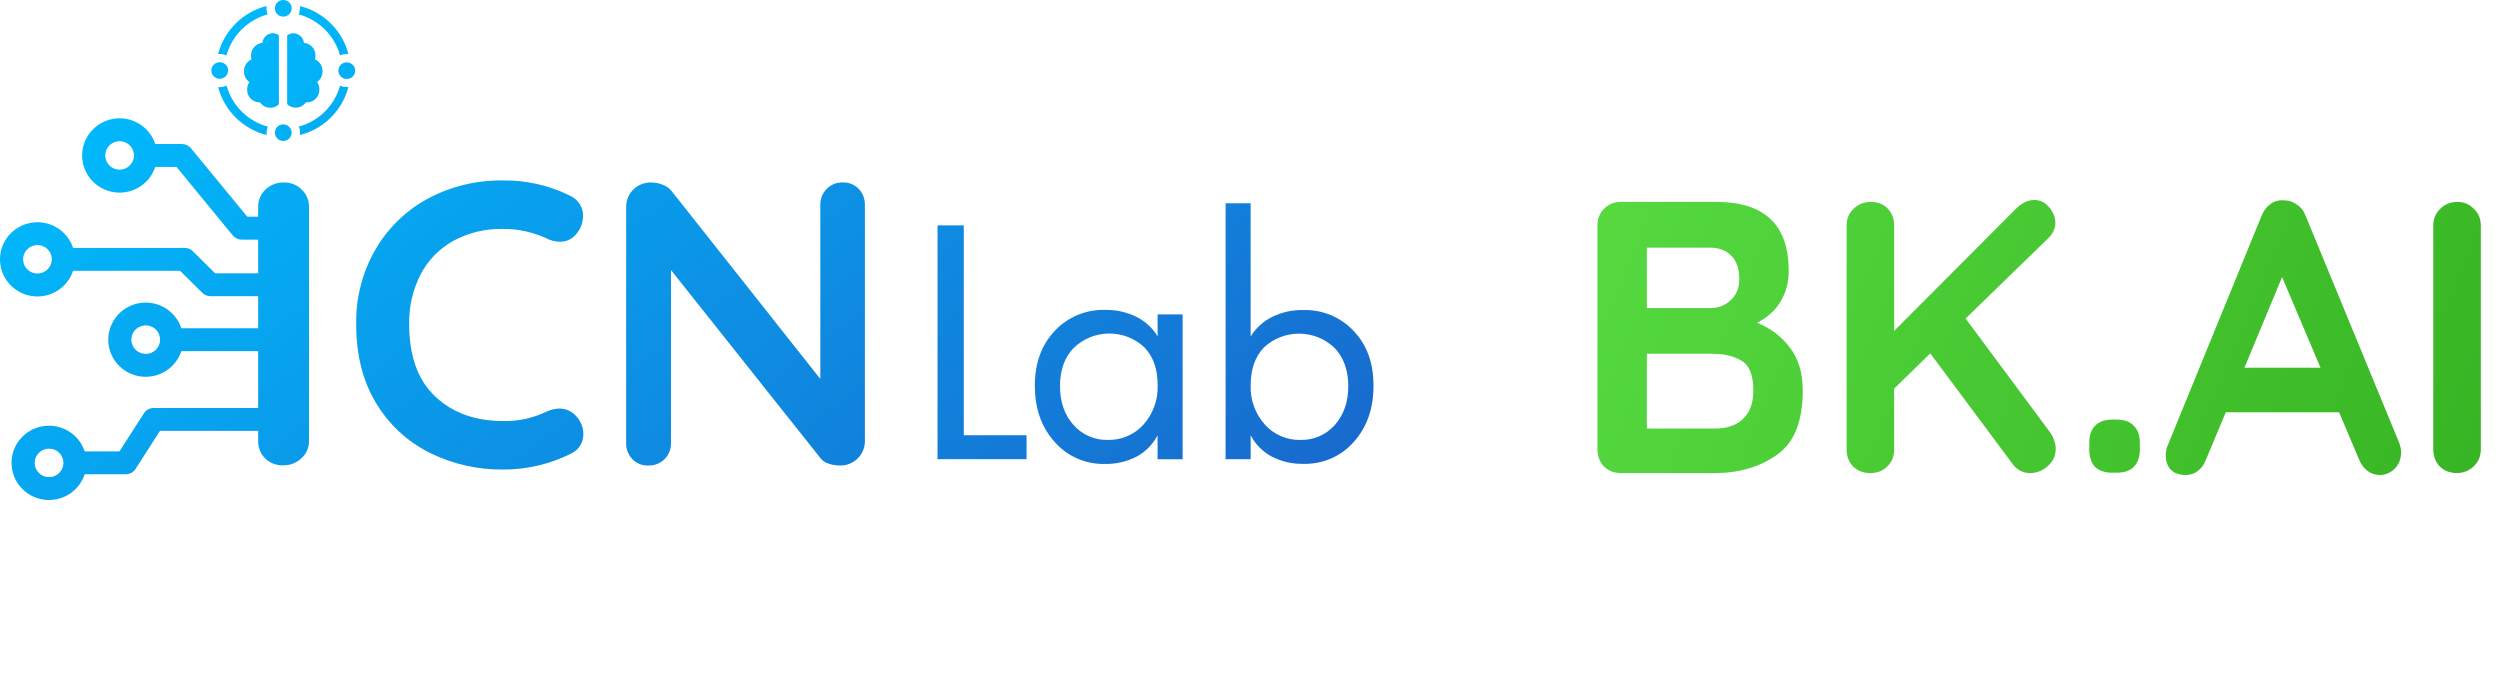
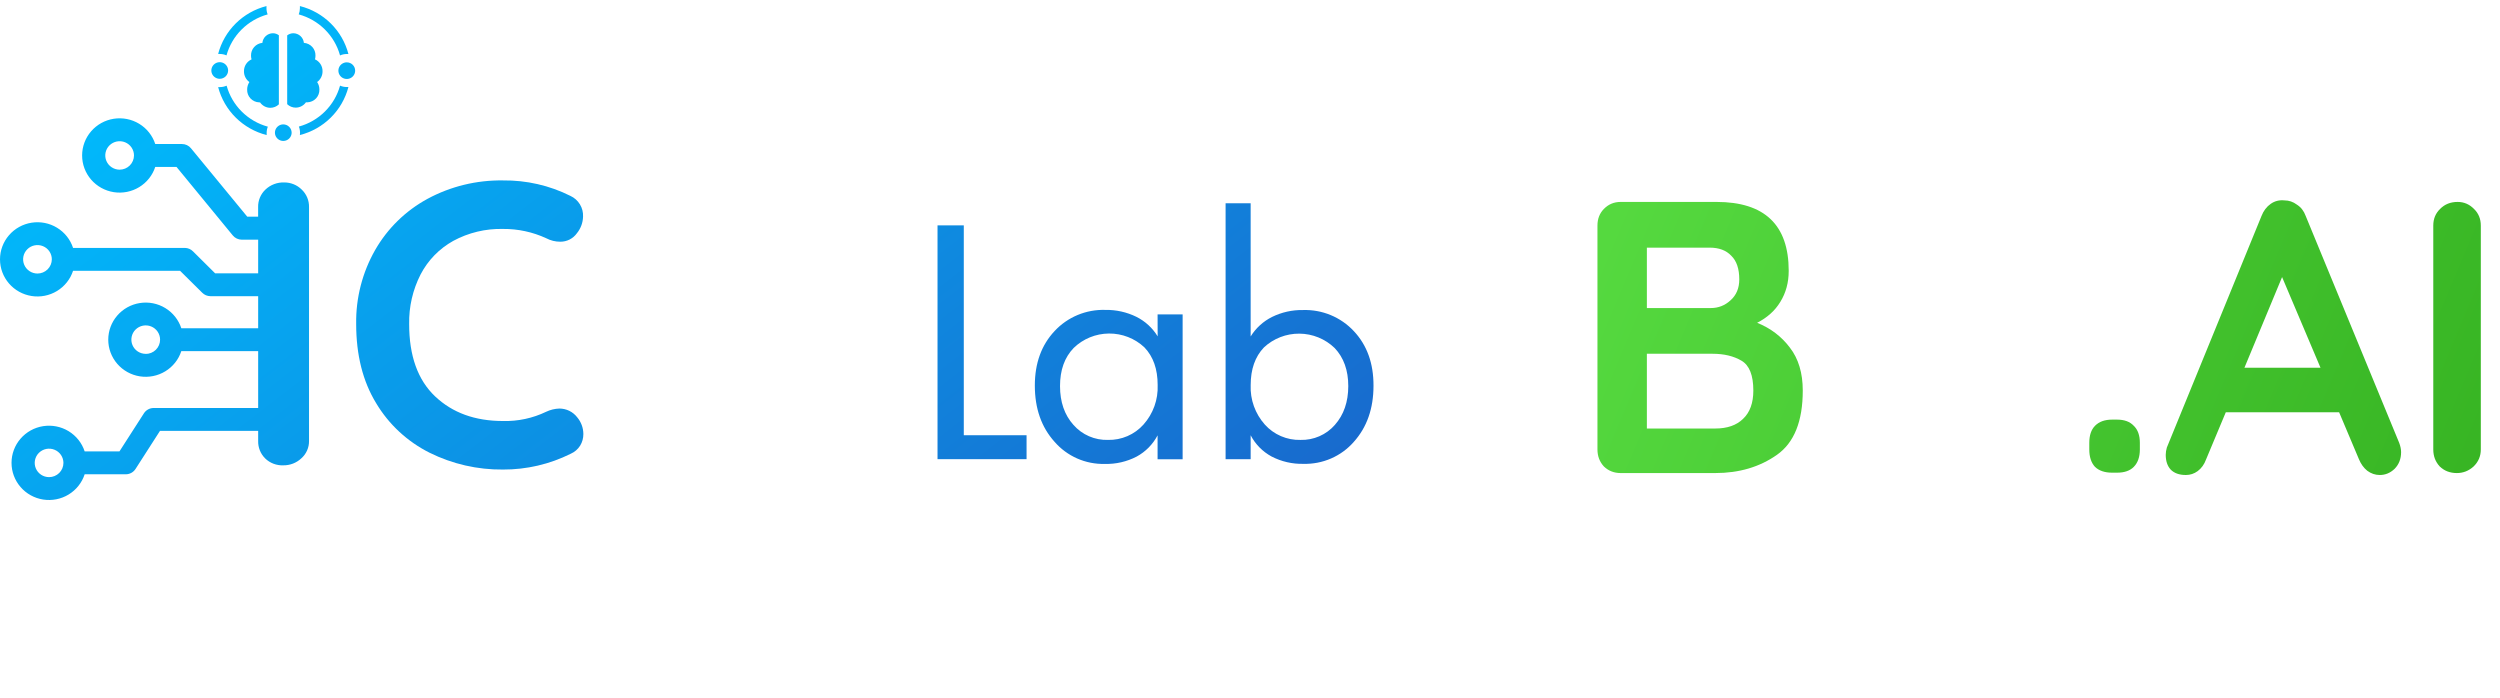
<svg xmlns="http://www.w3.org/2000/svg" width="215" height="60" viewBox="0 0 215 60" fill="none">
-   <path d="M24.362 1.429C24.504 1.429 24.643 1.387 24.762 1.309C24.881 1.23 24.973 1.119 25.028 0.988C25.082 0.857 25.096 0.714 25.069 0.575C25.041 0.437 24.972 0.309 24.871 0.209C24.771 0.109 24.642 0.041 24.502 0.014C24.362 -0.014 24.217 0 24.086 0.054C23.954 0.108 23.841 0.2 23.762 0.318C23.683 0.435 23.641 0.573 23.641 0.715C23.64 0.809 23.659 0.902 23.695 0.988C23.731 1.075 23.784 1.154 23.851 1.221C23.918 1.287 23.998 1.34 24.085 1.376C24.173 1.411 24.267 1.429 24.362 1.429Z" fill="url(#paint0_linear)" />
  <path d="M19.478 4.766C19.709 3.924 20.157 3.157 20.778 2.538C21.399 1.92 22.171 1.472 23.019 1.238C22.952 1.072 22.917 0.894 22.917 0.714C22.913 0.65 22.913 0.585 22.917 0.521C21.916 0.776 21.002 1.293 20.271 2.018C19.54 2.743 19.018 3.649 18.76 4.641C18.806 4.638 18.852 4.638 18.898 4.641C19.098 4.641 19.295 4.683 19.478 4.763V4.766Z" fill="url(#paint1_linear)" />
  <path d="M26.434 8.801H26.341L26.317 8.789C26.22 8.931 26.089 9.048 25.936 9.129C25.784 9.211 25.613 9.254 25.44 9.257C25.303 9.258 25.167 9.232 25.039 9.181C24.912 9.13 24.796 9.054 24.698 8.959V3.043C24.851 2.924 25.039 2.859 25.233 2.858C25.459 2.863 25.677 2.949 25.843 3.102C26.009 3.255 26.113 3.462 26.134 3.686C26.411 3.707 26.669 3.832 26.855 4.037C27.041 4.242 27.14 4.51 27.131 4.785C27.131 4.892 27.117 4.999 27.089 5.103C27.287 5.193 27.454 5.338 27.569 5.521C27.684 5.703 27.743 5.915 27.738 6.13C27.741 6.31 27.7 6.488 27.619 6.648C27.538 6.809 27.419 6.948 27.273 7.053C27.401 7.244 27.469 7.468 27.468 7.697C27.478 7.979 27.375 8.254 27.182 8.461C26.988 8.668 26.719 8.79 26.434 8.801Z" fill="url(#paint2_linear)" />
  <path fill-rule="evenodd" clip-rule="evenodd" d="M23.575 15.833C23.853 15.728 24.149 15.68 24.446 15.69C24.724 15.689 25 15.742 25.257 15.847C25.514 15.951 25.748 16.106 25.945 16.301C26.151 16.495 26.313 16.73 26.422 16.991C26.53 17.251 26.583 17.531 26.576 17.813V37.91C26.582 38.195 26.525 38.478 26.41 38.739C26.295 39 26.124 39.233 25.909 39.422C25.492 39.813 24.938 40.026 24.365 40.018C24.077 40.03 23.79 39.983 23.521 39.881C23.253 39.778 23.008 39.623 22.803 39.422C22.604 39.224 22.448 38.988 22.345 38.728C22.241 38.468 22.193 38.189 22.202 37.91V37.056H13.758L11.655 40.331C11.565 40.471 11.441 40.587 11.294 40.667C11.147 40.747 10.982 40.789 10.814 40.789H7.281C7.045 41.513 6.555 42.13 5.901 42.528C5.246 42.926 4.47 43.079 3.712 42.961C2.954 42.842 2.263 42.459 1.764 41.88C1.265 41.302 0.991 40.566 0.991 39.805C0.991 39.044 1.265 38.308 1.764 37.73C2.263 37.151 2.954 36.768 3.712 36.649C4.47 36.531 5.246 36.684 5.901 37.082C6.555 37.481 7.045 38.097 7.281 38.821H10.273L12.376 35.546C12.466 35.405 12.59 35.29 12.737 35.209C12.884 35.129 13.049 35.087 13.217 35.087H22.202V30.199H15.593C15.356 30.922 14.867 31.537 14.213 31.934C13.56 32.331 12.784 32.484 12.027 32.366C11.27 32.247 10.58 31.864 10.082 31.286C9.584 30.708 9.31 29.973 9.31 29.213C9.31 28.453 9.584 27.718 10.082 27.14C10.58 26.562 11.27 26.18 12.027 26.061C12.784 25.942 13.56 26.095 14.213 26.492C14.867 26.89 15.356 27.505 15.593 28.228H22.202V25.471H18.089C17.959 25.469 17.83 25.442 17.709 25.391C17.589 25.34 17.481 25.266 17.39 25.173L15.485 23.288H6.284C6.047 24.012 5.558 24.627 4.904 25.025C4.251 25.422 3.475 25.576 2.718 25.457C1.96 25.338 1.27 24.956 0.772 24.378C0.274 23.8 0 23.065 0 22.304C0 21.544 0.274 20.809 0.772 20.231C1.27 19.653 1.96 19.27 2.718 19.152C3.475 19.033 4.251 19.186 4.904 19.584C5.558 19.982 6.047 20.597 6.284 21.32H15.897C16.028 21.321 16.157 21.348 16.278 21.399C16.399 21.451 16.508 21.525 16.599 21.618L18.501 23.506H22.202V20.612H20.79C20.643 20.611 20.497 20.579 20.364 20.516C20.231 20.453 20.114 20.362 20.021 20.249L15.179 14.354H13.352C13.116 15.077 12.626 15.694 11.972 16.092C11.318 16.49 10.541 16.644 9.783 16.525C9.025 16.406 8.334 16.023 7.835 15.445C7.336 14.866 7.062 14.13 7.062 13.369C7.062 12.609 7.336 11.873 7.835 11.294C8.334 10.716 9.025 10.332 9.783 10.214C10.541 10.095 11.318 10.249 11.972 10.647C12.626 11.045 13.116 11.662 13.352 12.386H15.65C15.798 12.386 15.944 12.418 16.077 12.481C16.211 12.544 16.329 12.635 16.422 12.749L21.262 18.632H22.199V17.813C22.192 17.531 22.244 17.251 22.353 16.991C22.462 16.73 22.624 16.495 22.83 16.301C23.044 16.097 23.298 15.938 23.575 15.833ZM9.602 14.385C9.805 14.52 10.044 14.592 10.288 14.592C10.615 14.591 10.929 14.462 11.16 14.232C11.392 14.003 11.522 13.692 11.523 13.368C11.523 13.126 11.45 12.889 11.315 12.688C11.179 12.487 10.986 12.33 10.761 12.238C10.535 12.145 10.287 12.121 10.047 12.168C9.808 12.215 9.588 12.332 9.415 12.503C9.242 12.674 9.125 12.892 9.077 13.129C9.029 13.367 9.054 13.613 9.147 13.836C9.241 14.06 9.399 14.251 9.602 14.385ZM2.535 23.316C2.737 23.451 2.976 23.523 3.22 23.524C3.547 23.524 3.862 23.395 4.094 23.165C4.326 22.936 4.456 22.625 4.457 22.3C4.457 22.058 4.385 21.822 4.249 21.62C4.114 21.419 3.921 21.262 3.696 21.17C3.47 21.077 3.222 21.053 2.983 21.1C2.743 21.146 2.523 21.263 2.351 21.434C2.178 21.605 2.06 21.822 2.012 22.059C1.964 22.297 1.988 22.543 2.081 22.766C2.174 22.99 2.332 23.181 2.535 23.316ZM11.846 30.225C12.049 30.359 12.288 30.431 12.532 30.431L12.517 30.437C12.681 30.439 12.844 30.409 12.995 30.348C13.147 30.287 13.286 30.196 13.402 30.082C13.518 29.967 13.61 29.831 13.673 29.681C13.736 29.531 13.768 29.37 13.767 29.207C13.767 28.965 13.694 28.729 13.559 28.527C13.423 28.326 13.23 28.169 13.005 28.077C12.779 27.984 12.531 27.96 12.291 28.007C12.052 28.054 11.832 28.171 11.659 28.342C11.486 28.513 11.369 28.731 11.321 28.969C11.274 29.206 11.298 29.452 11.391 29.676C11.485 29.899 11.643 30.09 11.846 30.225ZM3.534 40.827C3.737 40.961 3.976 41.033 4.22 41.033C4.382 41.033 4.543 41.002 4.692 40.94C4.842 40.879 4.978 40.788 5.093 40.675C5.208 40.561 5.299 40.426 5.361 40.278C5.423 40.129 5.455 39.97 5.455 39.809C5.455 39.568 5.382 39.331 5.247 39.13C5.111 38.928 4.918 38.772 4.692 38.679C4.467 38.586 4.219 38.562 3.979 38.609C3.74 38.657 3.52 38.773 3.347 38.944C3.174 39.115 3.057 39.333 3.009 39.571C2.961 39.808 2.986 40.054 3.079 40.278C3.173 40.501 3.331 40.693 3.534 40.827Z" fill="url(#paint3_linear)" />
  <path fill-rule="evenodd" clip-rule="evenodd" d="M114.44 27.097C115.196 27.411 115.876 27.882 116.432 28.479C117.565 29.687 118.128 31.253 118.121 33.174C118.121 35.135 117.556 36.745 116.426 38.003C115.889 38.616 115.222 39.103 114.472 39.429C113.723 39.755 112.91 39.913 112.091 39.891C111.141 39.913 110.201 39.696 109.357 39.26C108.587 38.842 107.959 38.205 107.556 37.431V39.489H105.401V17.483H107.556V28.937C107.999 28.219 108.635 27.638 109.394 27.258C110.218 26.852 111.128 26.648 112.05 26.663C112.868 26.636 113.685 26.784 114.44 27.097ZM113.466 37.517C113.977 37.295 114.431 36.962 114.797 36.544C115.565 35.677 115.95 34.564 115.952 33.207C115.953 31.849 115.563 30.757 114.782 29.932C113.97 29.146 112.883 28.702 111.748 28.693C110.613 28.684 109.518 29.111 108.694 29.884C107.937 30.678 107.558 31.757 107.558 33.12C107.507 34.364 107.944 35.579 108.774 36.511C109.158 36.94 109.631 37.28 110.161 37.508C110.691 37.737 111.264 37.848 111.842 37.833C112.401 37.848 112.955 37.74 113.466 37.517Z" fill="url(#paint4_linear)" />
  <path d="M80.627 19.382H82.886V37.43H88.284V39.488H80.627V19.382Z" fill="url(#paint5_linear)" />
  <path fill-rule="evenodd" clip-rule="evenodd" d="M99.558 28.927C99.121 28.208 98.488 27.626 97.732 27.248C96.903 26.841 95.989 26.637 95.064 26.652C94.247 26.626 93.434 26.775 92.68 27.088C91.927 27.402 91.25 27.872 90.696 28.468C89.561 29.679 88.994 31.244 88.996 33.164C88.996 35.127 89.561 36.737 90.69 37.993C91.223 38.608 91.888 39.098 92.635 39.428C93.383 39.757 94.195 39.918 95.013 39.898C95.965 39.922 96.907 39.705 97.75 39.267C98.52 38.849 99.148 38.212 99.552 37.439V39.496H101.706V27.039H99.552L99.558 28.927ZM98.342 36.51C97.96 36.938 97.489 37.277 96.961 37.506C96.434 37.734 95.862 37.845 95.286 37.832C94.726 37.848 94.17 37.741 93.656 37.518C93.143 37.295 92.686 36.962 92.319 36.543C91.547 35.685 91.162 34.57 91.162 33.197C91.162 31.823 91.555 30.731 92.34 29.921C93.15 29.136 94.236 28.692 95.37 28.683C96.504 28.674 97.597 29.101 98.42 29.874C99.181 30.668 99.56 31.747 99.558 33.11C99.611 34.357 99.175 35.575 98.342 36.51Z" fill="url(#paint6_linear)" />
  <path d="M48.094 35.135C47.704 35.15 47.322 35.244 46.97 35.412C45.815 35.967 44.541 36.24 43.257 36.207C40.854 36.207 38.907 35.5 37.417 34.087C35.928 32.674 35.185 30.598 35.188 27.861C35.16 26.383 35.498 24.92 36.171 23.601C36.802 22.387 37.779 21.384 38.98 20.716C40.29 20.007 41.765 19.653 43.257 19.689C44.542 19.678 45.812 19.952 46.976 20.489C47.346 20.685 47.759 20.788 48.178 20.787C48.459 20.79 48.737 20.726 48.987 20.599C49.237 20.471 49.452 20.286 49.614 20.058C49.944 19.653 50.13 19.152 50.142 18.631C50.161 18.26 50.068 17.891 49.873 17.573C49.679 17.255 49.393 17.001 49.052 16.845C47.256 15.947 45.269 15.492 43.257 15.517C40.993 15.482 38.758 16.026 36.769 17.098C34.884 18.122 33.324 19.646 32.263 21.499C31.159 23.438 30.596 25.634 30.631 27.861C30.631 30.529 31.204 32.801 32.35 34.676C33.441 36.502 35.037 37.981 36.949 38.937C38.906 39.908 41.069 40.403 43.257 40.381C45.28 40.389 47.276 39.924 49.082 39.023C49.415 38.877 49.696 38.635 49.89 38.33C50.077 38.026 50.173 37.676 50.169 37.32C50.166 36.799 49.98 36.295 49.644 35.894C49.463 35.657 49.229 35.464 48.96 35.332C48.69 35.2 48.394 35.133 48.094 35.135Z" fill="url(#paint7_linear)" />
-   <path d="M72.476 15.691C72.219 15.683 71.963 15.728 71.725 15.824C71.486 15.92 71.27 16.064 71.092 16.247C70.912 16.431 70.771 16.649 70.677 16.888C70.584 17.127 70.54 17.382 70.548 17.638V32.59L57.778 16.456C57.584 16.204 57.323 16.011 57.024 15.899C56.695 15.764 56.343 15.693 55.987 15.691C55.705 15.686 55.424 15.738 55.163 15.843C54.901 15.947 54.663 16.104 54.463 16.302C54.264 16.5 54.106 16.736 54.001 16.996C53.895 17.256 53.843 17.534 53.849 17.814V38.086C53.832 38.6 54.021 39.1 54.374 39.477C54.548 39.661 54.761 39.806 54.996 39.902C55.233 39.998 55.486 40.043 55.741 40.033C56.004 40.044 56.266 40 56.511 39.904C56.756 39.808 56.977 39.663 57.162 39.477C57.342 39.293 57.483 39.075 57.576 38.836C57.669 38.597 57.714 38.342 57.706 38.086V23.226L70.593 39.441C70.769 39.652 71.007 39.804 71.275 39.876C71.585 39.98 71.911 40.033 72.239 40.033C72.522 40.039 72.803 39.987 73.065 39.882C73.327 39.778 73.565 39.621 73.765 39.423C73.965 39.225 74.123 38.989 74.229 38.729C74.334 38.469 74.386 38.191 74.381 37.91V17.638C74.397 17.124 74.208 16.624 73.855 16.247C73.679 16.063 73.464 15.918 73.227 15.821C72.989 15.725 72.733 15.681 72.476 15.691Z" fill="url(#paint8_linear)" />
  <path d="M23.466 2.858C23.66 2.858 23.848 2.924 23.998 3.046H23.983V8.974C23.785 9.166 23.52 9.273 23.244 9.272C23.07 9.27 22.899 9.226 22.746 9.145C22.593 9.063 22.461 8.947 22.363 8.804H22.288C22.004 8.793 21.735 8.671 21.541 8.464C21.347 8.257 21.244 7.982 21.255 7.7C21.254 7.471 21.321 7.248 21.447 7.056C21.301 6.95 21.183 6.811 21.102 6.651C21.021 6.49 20.98 6.313 20.982 6.133C20.977 5.918 21.037 5.706 21.152 5.523C21.268 5.341 21.436 5.196 21.634 5.106C21.603 5.003 21.588 4.895 21.588 4.788C21.58 4.516 21.675 4.25 21.857 4.046C22.038 3.841 22.291 3.712 22.565 3.686C22.585 3.462 22.689 3.254 22.855 3.101C23.022 2.948 23.239 2.862 23.466 2.858Z" fill="url(#paint9_linear)" />
  <path d="M19.478 7.372C19.295 7.451 19.098 7.492 18.898 7.491H18.76C19.02 8.485 19.544 9.392 20.278 10.117C21.012 10.843 21.928 11.36 22.932 11.615C22.928 11.549 22.928 11.484 22.932 11.418C22.932 11.239 22.967 11.061 23.035 10.894C22.188 10.662 21.417 10.217 20.796 9.601C20.175 8.985 19.726 8.22 19.493 7.381L19.478 7.372Z" fill="url(#paint10_linear)" />
  <path d="M29.243 4.766C29.426 4.686 29.623 4.645 29.823 4.644C29.87 4.641 29.917 4.641 29.964 4.644C29.705 3.649 29.181 2.741 28.448 2.016C27.713 1.291 26.796 0.774 25.792 0.521C25.796 0.585 25.796 0.65 25.792 0.714C25.791 0.893 25.758 1.071 25.692 1.238C26.543 1.47 27.317 1.917 27.94 2.536C28.562 3.154 29.012 3.923 29.243 4.766Z" fill="url(#paint11_linear)" />
  <path d="M29.243 7.371C29.011 8.21 28.562 8.976 27.942 9.591C27.322 10.207 26.55 10.653 25.704 10.884C25.794 11.117 25.824 11.367 25.791 11.614C26.796 11.358 27.713 10.841 28.447 10.114C29.181 9.388 29.704 8.48 29.964 7.484H29.823C29.623 7.485 29.426 7.444 29.243 7.365V7.371Z" fill="url(#paint12_linear)" />
  <path d="M29.422 5.483C29.54 5.404 29.68 5.362 29.823 5.362C29.917 5.362 30.011 5.38 30.098 5.416C30.186 5.451 30.265 5.504 30.332 5.57C30.399 5.636 30.452 5.714 30.489 5.801C30.525 5.887 30.543 5.98 30.543 6.074C30.544 6.215 30.502 6.354 30.423 6.472C30.345 6.59 30.232 6.682 30.101 6.736C29.969 6.791 29.824 6.805 29.684 6.778C29.544 6.751 29.415 6.683 29.314 6.583C29.213 6.483 29.144 6.356 29.116 6.217C29.088 6.079 29.102 5.935 29.156 5.804C29.211 5.673 29.303 5.562 29.422 5.483Z" fill="url(#paint13_linear)" />
  <path d="M19.496 5.665C19.575 5.783 19.618 5.921 19.618 6.062C19.618 6.252 19.542 6.433 19.407 6.567C19.271 6.701 19.088 6.777 18.897 6.777C18.754 6.777 18.615 6.735 18.496 6.656C18.378 6.578 18.285 6.466 18.231 6.336C18.176 6.205 18.162 6.061 18.19 5.923C18.218 5.784 18.286 5.657 18.387 5.557C18.488 5.457 18.616 5.389 18.756 5.361C18.896 5.334 19.041 5.348 19.173 5.402C19.304 5.456 19.417 5.548 19.496 5.665Z" fill="url(#paint14_linear)" />
  <path d="M23.964 10.817C24.082 10.739 24.221 10.697 24.363 10.697C24.553 10.698 24.735 10.773 24.869 10.907C25.004 11.04 25.08 11.22 25.081 11.409C25.081 11.55 25.038 11.687 24.959 11.804C24.881 11.921 24.768 12.012 24.637 12.066C24.506 12.12 24.362 12.134 24.222 12.107C24.083 12.079 23.955 12.011 23.855 11.912C23.754 11.812 23.686 11.686 23.658 11.548C23.631 11.41 23.645 11.267 23.699 11.136C23.753 11.007 23.846 10.895 23.964 10.817Z" fill="url(#paint15_linear)" />
  <path d="M151.114 27.759C152.27 28.225 153.207 28.936 153.926 29.891C154.668 30.846 155.038 32.078 155.038 33.588C155.038 36.231 154.298 38.074 152.815 39.117C151.333 40.161 149.567 40.683 147.517 40.683H139.375C138.808 40.683 138.329 40.494 137.936 40.117C137.566 39.717 137.381 39.229 137.381 38.651V19.398C137.381 18.821 137.566 18.343 137.936 17.966C138.329 17.566 138.808 17.366 139.375 17.366H147.615C151.757 17.366 153.829 19.343 153.829 23.295C153.829 24.295 153.589 25.183 153.109 25.96C152.651 26.715 151.986 27.315 151.114 27.759ZM149.578 24.028C149.578 23.118 149.349 22.44 148.891 21.996C148.454 21.53 147.834 21.297 147.027 21.297H141.631V26.493H147.125C147.779 26.493 148.346 26.271 148.826 25.827C149.326 25.383 149.578 24.783 149.578 24.028ZM147.517 36.852C148.542 36.852 149.338 36.575 149.904 36.02C150.493 35.465 150.787 34.654 150.787 33.588C150.787 32.278 150.45 31.423 149.774 31.023C149.098 30.623 148.269 30.424 147.288 30.424H141.631V36.852H147.517Z" fill="url(#paint16_linear)" />
-   <path d="M176.335 37.219C176.466 37.397 176.575 37.619 176.662 37.886C176.749 38.13 176.793 38.363 176.793 38.585C176.793 39.185 176.564 39.684 176.106 40.084C175.67 40.484 175.158 40.684 174.569 40.684C174.286 40.684 174.013 40.617 173.751 40.484C173.49 40.35 173.272 40.162 173.097 39.917L166.002 30.391L162.895 33.422V38.652C162.895 39.251 162.699 39.74 162.307 40.117C161.936 40.495 161.445 40.684 160.835 40.684C160.247 40.684 159.756 40.495 159.364 40.117C158.993 39.718 158.808 39.229 158.808 38.652V19.399C158.808 18.821 159.005 18.344 159.396 17.966C159.789 17.567 160.291 17.367 160.901 17.367C161.489 17.367 161.968 17.555 162.34 17.933C162.71 18.311 162.895 18.799 162.895 19.399V28.459L173.36 17.966C173.86 17.456 174.395 17.2 174.961 17.2C175.463 17.2 175.888 17.411 176.237 17.833C176.586 18.255 176.76 18.699 176.76 19.166C176.76 19.632 176.564 20.065 176.172 20.465L169.043 27.393L176.335 37.219Z" fill="url(#paint17_linear)" />
  <path d="M181.641 40.65C181.009 40.65 180.519 40.484 180.17 40.151C179.842 39.795 179.679 39.296 179.679 38.652V38.086C179.679 37.441 179.842 36.953 180.17 36.62C180.519 36.265 181.009 36.087 181.641 36.087H182.066C182.698 36.087 183.178 36.265 183.505 36.62C183.854 36.953 184.028 37.441 184.028 38.086V38.652C184.028 39.296 183.854 39.795 183.505 40.151C183.178 40.484 182.698 40.65 182.066 40.65H181.641Z" fill="url(#paint18_linear)" />
  <path d="M206.33 38.085C206.44 38.373 206.494 38.64 206.494 38.884C206.494 39.462 206.309 39.939 205.938 40.317C205.568 40.672 205.143 40.85 204.662 40.85C204.271 40.85 203.911 40.727 203.584 40.483C203.279 40.239 203.039 39.906 202.865 39.484L201.163 35.453H191.419L189.719 39.517C189.567 39.939 189.326 40.272 189 40.516C188.695 40.739 188.357 40.85 187.985 40.85C187.419 40.85 186.983 40.694 186.678 40.383C186.394 40.072 186.253 39.65 186.253 39.117C186.253 38.918 186.285 38.707 186.35 38.485L194.493 18.565C194.667 18.121 194.93 17.777 195.278 17.533C195.627 17.288 196.019 17.189 196.455 17.233C196.847 17.233 197.208 17.355 197.534 17.599C197.883 17.821 198.133 18.143 198.286 18.565L206.33 38.085ZM193.022 31.623H199.562L196.259 23.828L193.022 31.623Z" fill="url(#paint19_linear)" />
  <path d="M213.35 38.651C213.35 39.229 213.143 39.717 212.728 40.117C212.314 40.494 211.835 40.683 211.289 40.683C210.701 40.683 210.211 40.494 209.818 40.117C209.448 39.717 209.262 39.229 209.262 38.651V19.398C209.262 18.821 209.459 18.343 209.851 17.966C210.243 17.566 210.745 17.366 211.355 17.366C211.9 17.366 212.369 17.566 212.761 17.966C213.153 18.343 213.35 18.821 213.35 19.398V38.651Z" fill="url(#paint20_linear)" />
  <defs>
    <linearGradient id="paint0_linear" x1="-3.99" y1="17.753" x2="57.659" y2="97.685" gradientUnits="userSpaceOnUse">
      <stop stop-color="#00BAFC" />
      <stop offset="1" stop-color="#1B61C8" />
    </linearGradient>
    <linearGradient id="paint1_linear" x1="-3.991" y1="17.753" x2="57.659" y2="97.685" gradientUnits="userSpaceOnUse">
      <stop stop-color="#00BAFC" />
      <stop offset="1" stop-color="#1B61C8" />
    </linearGradient>
    <linearGradient id="paint2_linear" x1="-3.991" y1="17.754" x2="57.659" y2="97.685" gradientUnits="userSpaceOnUse">
      <stop stop-color="#00BAFC" />
      <stop offset="1" stop-color="#1B61C8" />
    </linearGradient>
    <linearGradient id="paint3_linear" x1="-3.991" y1="17.753" x2="57.659" y2="97.685" gradientUnits="userSpaceOnUse">
      <stop stop-color="#00BAFC" />
      <stop offset="1" stop-color="#1B61C8" />
    </linearGradient>
    <linearGradient id="paint4_linear" x1="-3.99" y1="17.754" x2="57.659" y2="97.685" gradientUnits="userSpaceOnUse">
      <stop stop-color="#00BAFC" />
      <stop offset="1" stop-color="#1B61C8" />
    </linearGradient>
    <linearGradient id="paint5_linear" x1="-3.991" y1="17.753" x2="57.659" y2="97.685" gradientUnits="userSpaceOnUse">
      <stop stop-color="#00BAFC" />
      <stop offset="1" stop-color="#1B61C8" />
    </linearGradient>
    <linearGradient id="paint6_linear" x1="-3.991" y1="17.754" x2="57.659" y2="97.685" gradientUnits="userSpaceOnUse">
      <stop stop-color="#00BAFC" />
      <stop offset="1" stop-color="#1B61C8" />
    </linearGradient>
    <linearGradient id="paint7_linear" x1="-3.99" y1="17.753" x2="57.659" y2="97.685" gradientUnits="userSpaceOnUse">
      <stop stop-color="#00BAFC" />
      <stop offset="1" stop-color="#1B61C8" />
    </linearGradient>
    <linearGradient id="paint8_linear" x1="-3.991" y1="17.753" x2="57.659" y2="97.685" gradientUnits="userSpaceOnUse">
      <stop stop-color="#00BAFC" />
      <stop offset="1" stop-color="#1B61C8" />
    </linearGradient>
    <linearGradient id="paint9_linear" x1="-3.991" y1="17.754" x2="57.659" y2="97.685" gradientUnits="userSpaceOnUse">
      <stop stop-color="#00BAFC" />
      <stop offset="1" stop-color="#1B61C8" />
    </linearGradient>
    <linearGradient id="paint10_linear" x1="-3.991" y1="17.753" x2="57.659" y2="97.685" gradientUnits="userSpaceOnUse">
      <stop stop-color="#00BAFC" />
      <stop offset="1" stop-color="#1B61C8" />
    </linearGradient>
    <linearGradient id="paint11_linear" x1="-3.991" y1="17.753" x2="57.659" y2="97.685" gradientUnits="userSpaceOnUse">
      <stop stop-color="#00BAFC" />
      <stop offset="1" stop-color="#1B61C8" />
    </linearGradient>
    <linearGradient id="paint12_linear" x1="-3.991" y1="17.753" x2="57.659" y2="97.685" gradientUnits="userSpaceOnUse">
      <stop stop-color="#00BAFC" />
      <stop offset="1" stop-color="#1B61C8" />
    </linearGradient>
    <linearGradient id="paint13_linear" x1="-3.991" y1="17.754" x2="57.659" y2="97.685" gradientUnits="userSpaceOnUse">
      <stop stop-color="#00BAFC" />
      <stop offset="1" stop-color="#1B61C8" />
    </linearGradient>
    <linearGradient id="paint14_linear" x1="-3.991" y1="17.754" x2="57.659" y2="97.685" gradientUnits="userSpaceOnUse">
      <stop stop-color="#00BAFC" />
      <stop offset="1" stop-color="#1B61C8" />
    </linearGradient>
    <linearGradient id="paint15_linear" x1="-3.99" y1="17.753" x2="57.659" y2="97.685" gradientUnits="userSpaceOnUse">
      <stop stop-color="#00BAFC" />
      <stop offset="1" stop-color="#1B61C8" />
    </linearGradient>
    <linearGradient id="paint16_linear" x1="136.96" y1="17.2" x2="213.037" y2="49.195" gradientUnits="userSpaceOnUse">
      <stop stop-color="#56DA40" />
      <stop offset="1" stop-color="#36B322" />
    </linearGradient>
    <linearGradient id="paint17_linear" x1="136.96" y1="17.2" x2="213.037" y2="49.196" gradientUnits="userSpaceOnUse">
      <stop stop-color="#56DA40" />
      <stop offset="1" stop-color="#36B322" />
    </linearGradient>
    <linearGradient id="paint18_linear" x1="136.96" y1="17.2" x2="213.037" y2="49.196" gradientUnits="userSpaceOnUse">
      <stop stop-color="#56DA40" />
      <stop offset="1" stop-color="#36B322" />
    </linearGradient>
    <linearGradient id="paint19_linear" x1="136.96" y1="17.2" x2="213.037" y2="49.195" gradientUnits="userSpaceOnUse">
      <stop stop-color="#56DA40" />
      <stop offset="1" stop-color="#36B322" />
    </linearGradient>
    <linearGradient id="paint20_linear" x1="136.96" y1="17.2" x2="213.037" y2="49.195" gradientUnits="userSpaceOnUse">
      <stop stop-color="#56DA40" />
      <stop offset="1" stop-color="#36B322" />
    </linearGradient>
  </defs>
</svg>